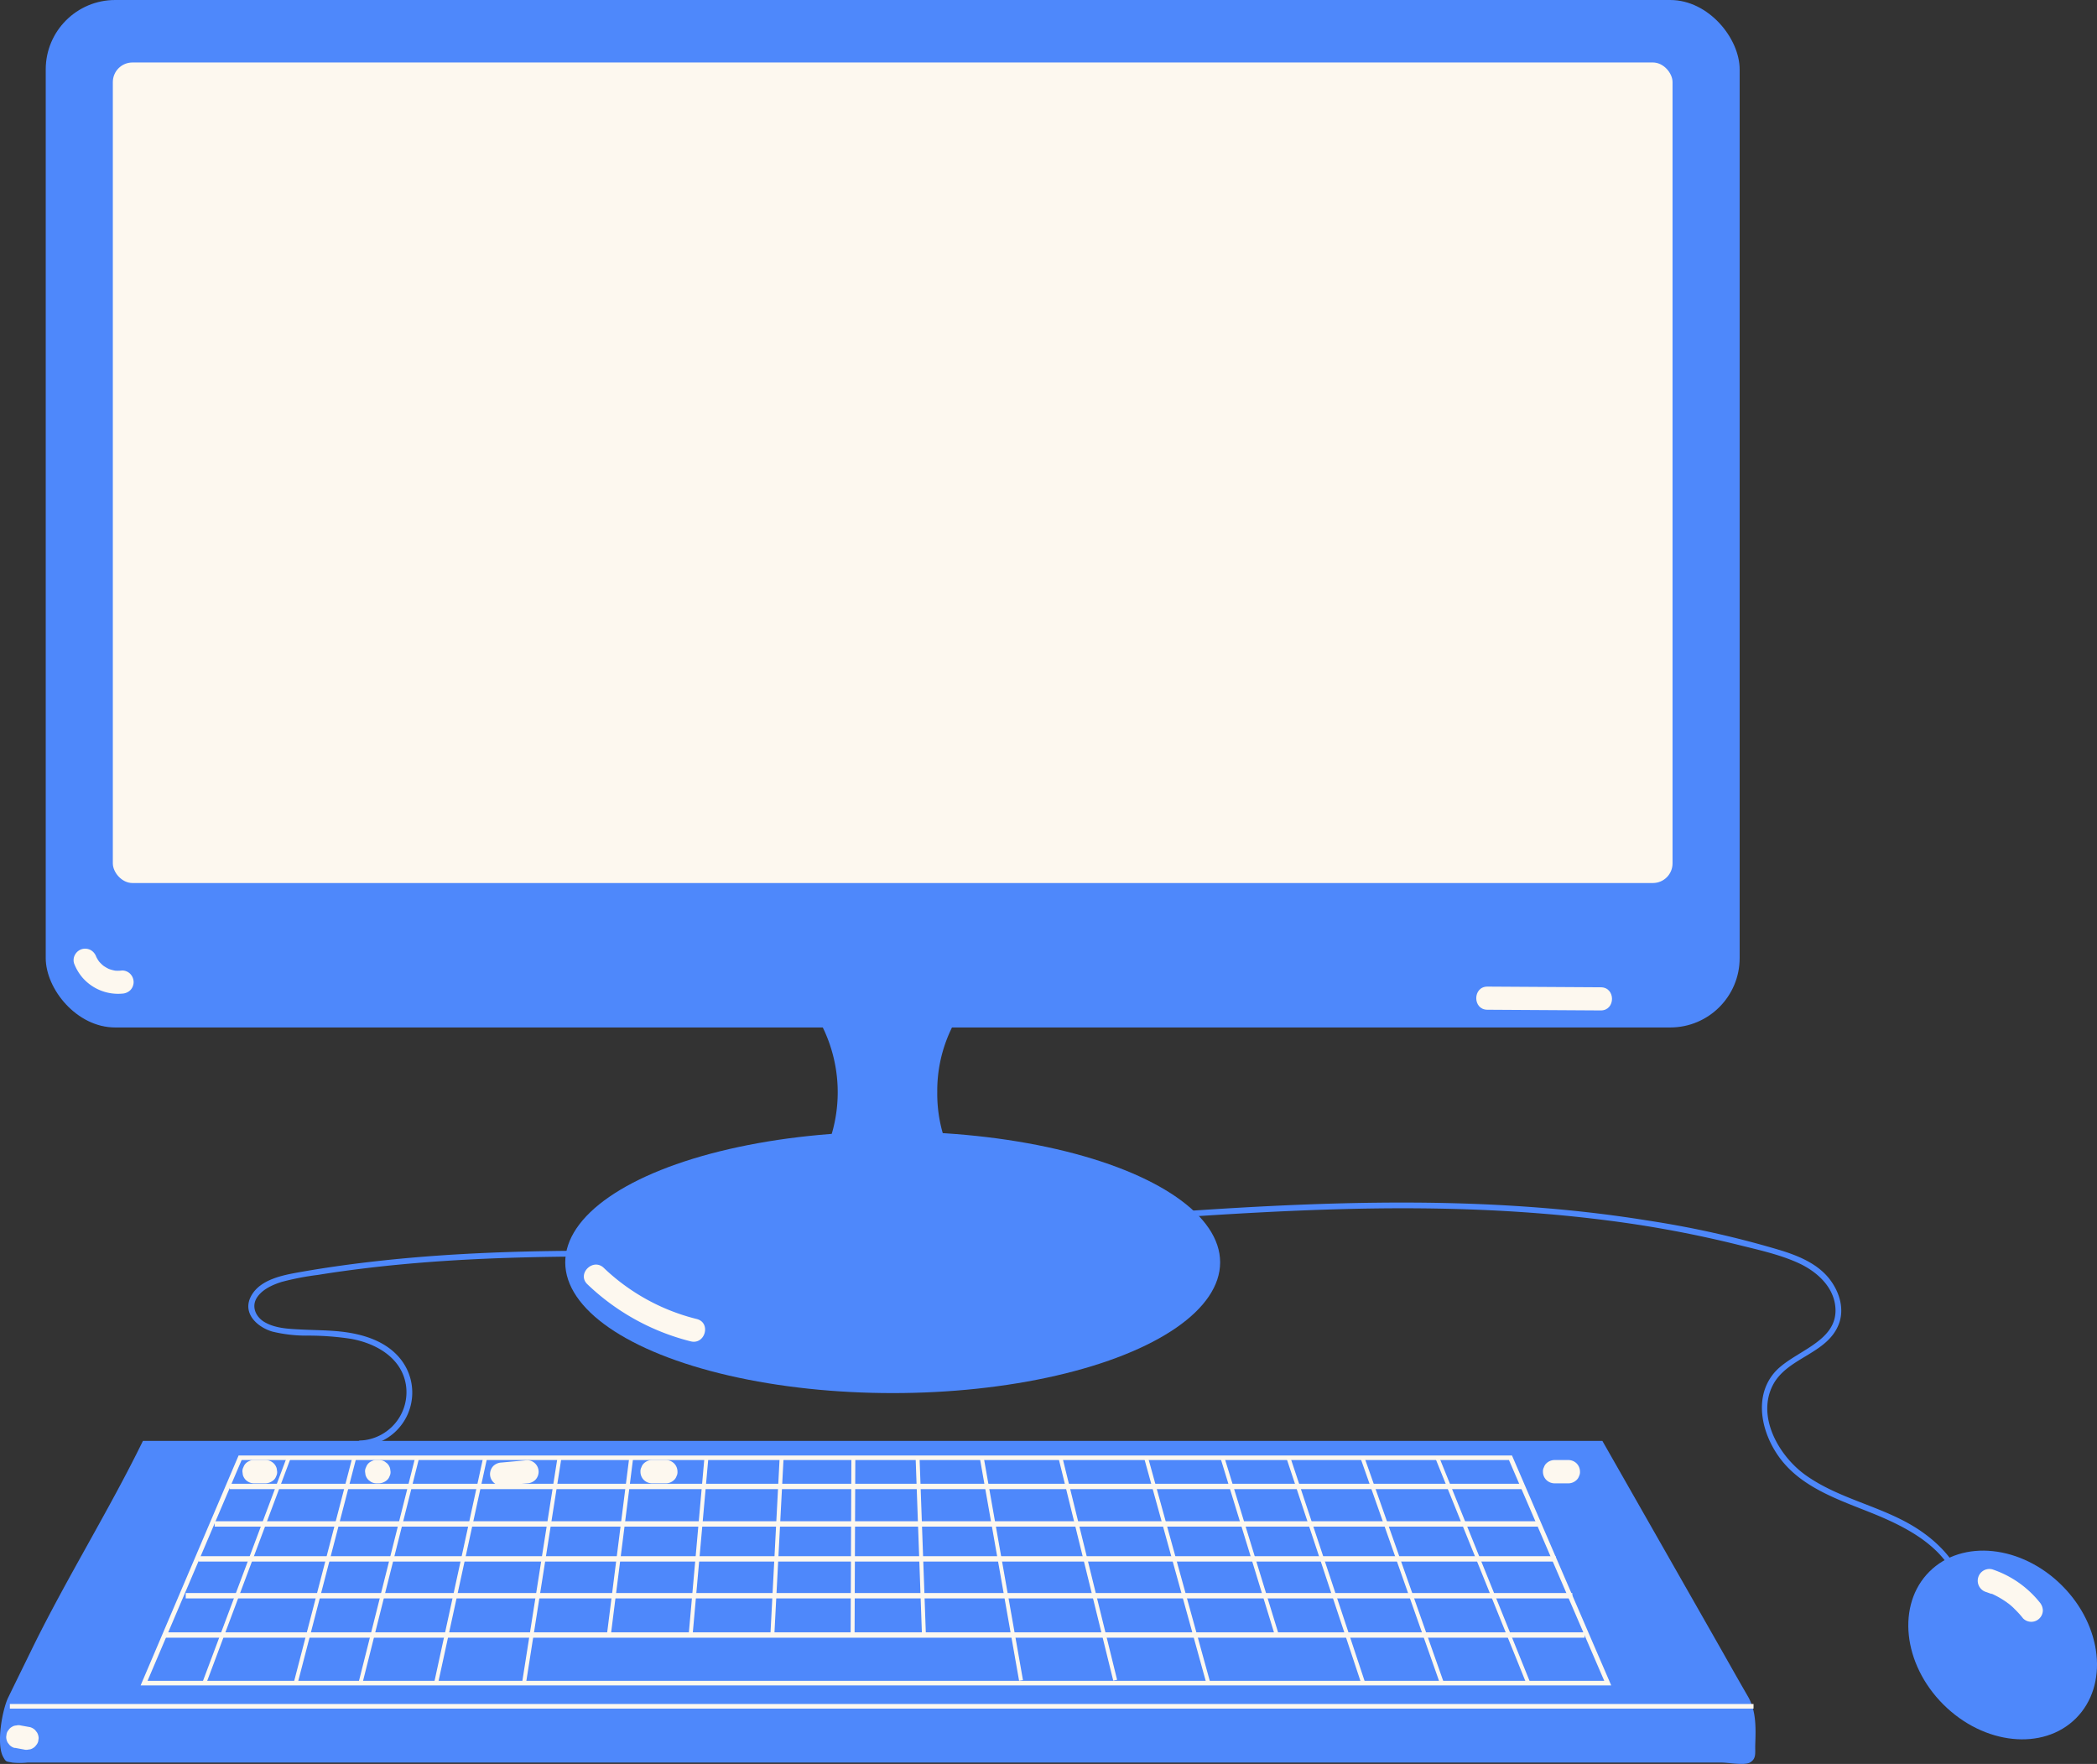
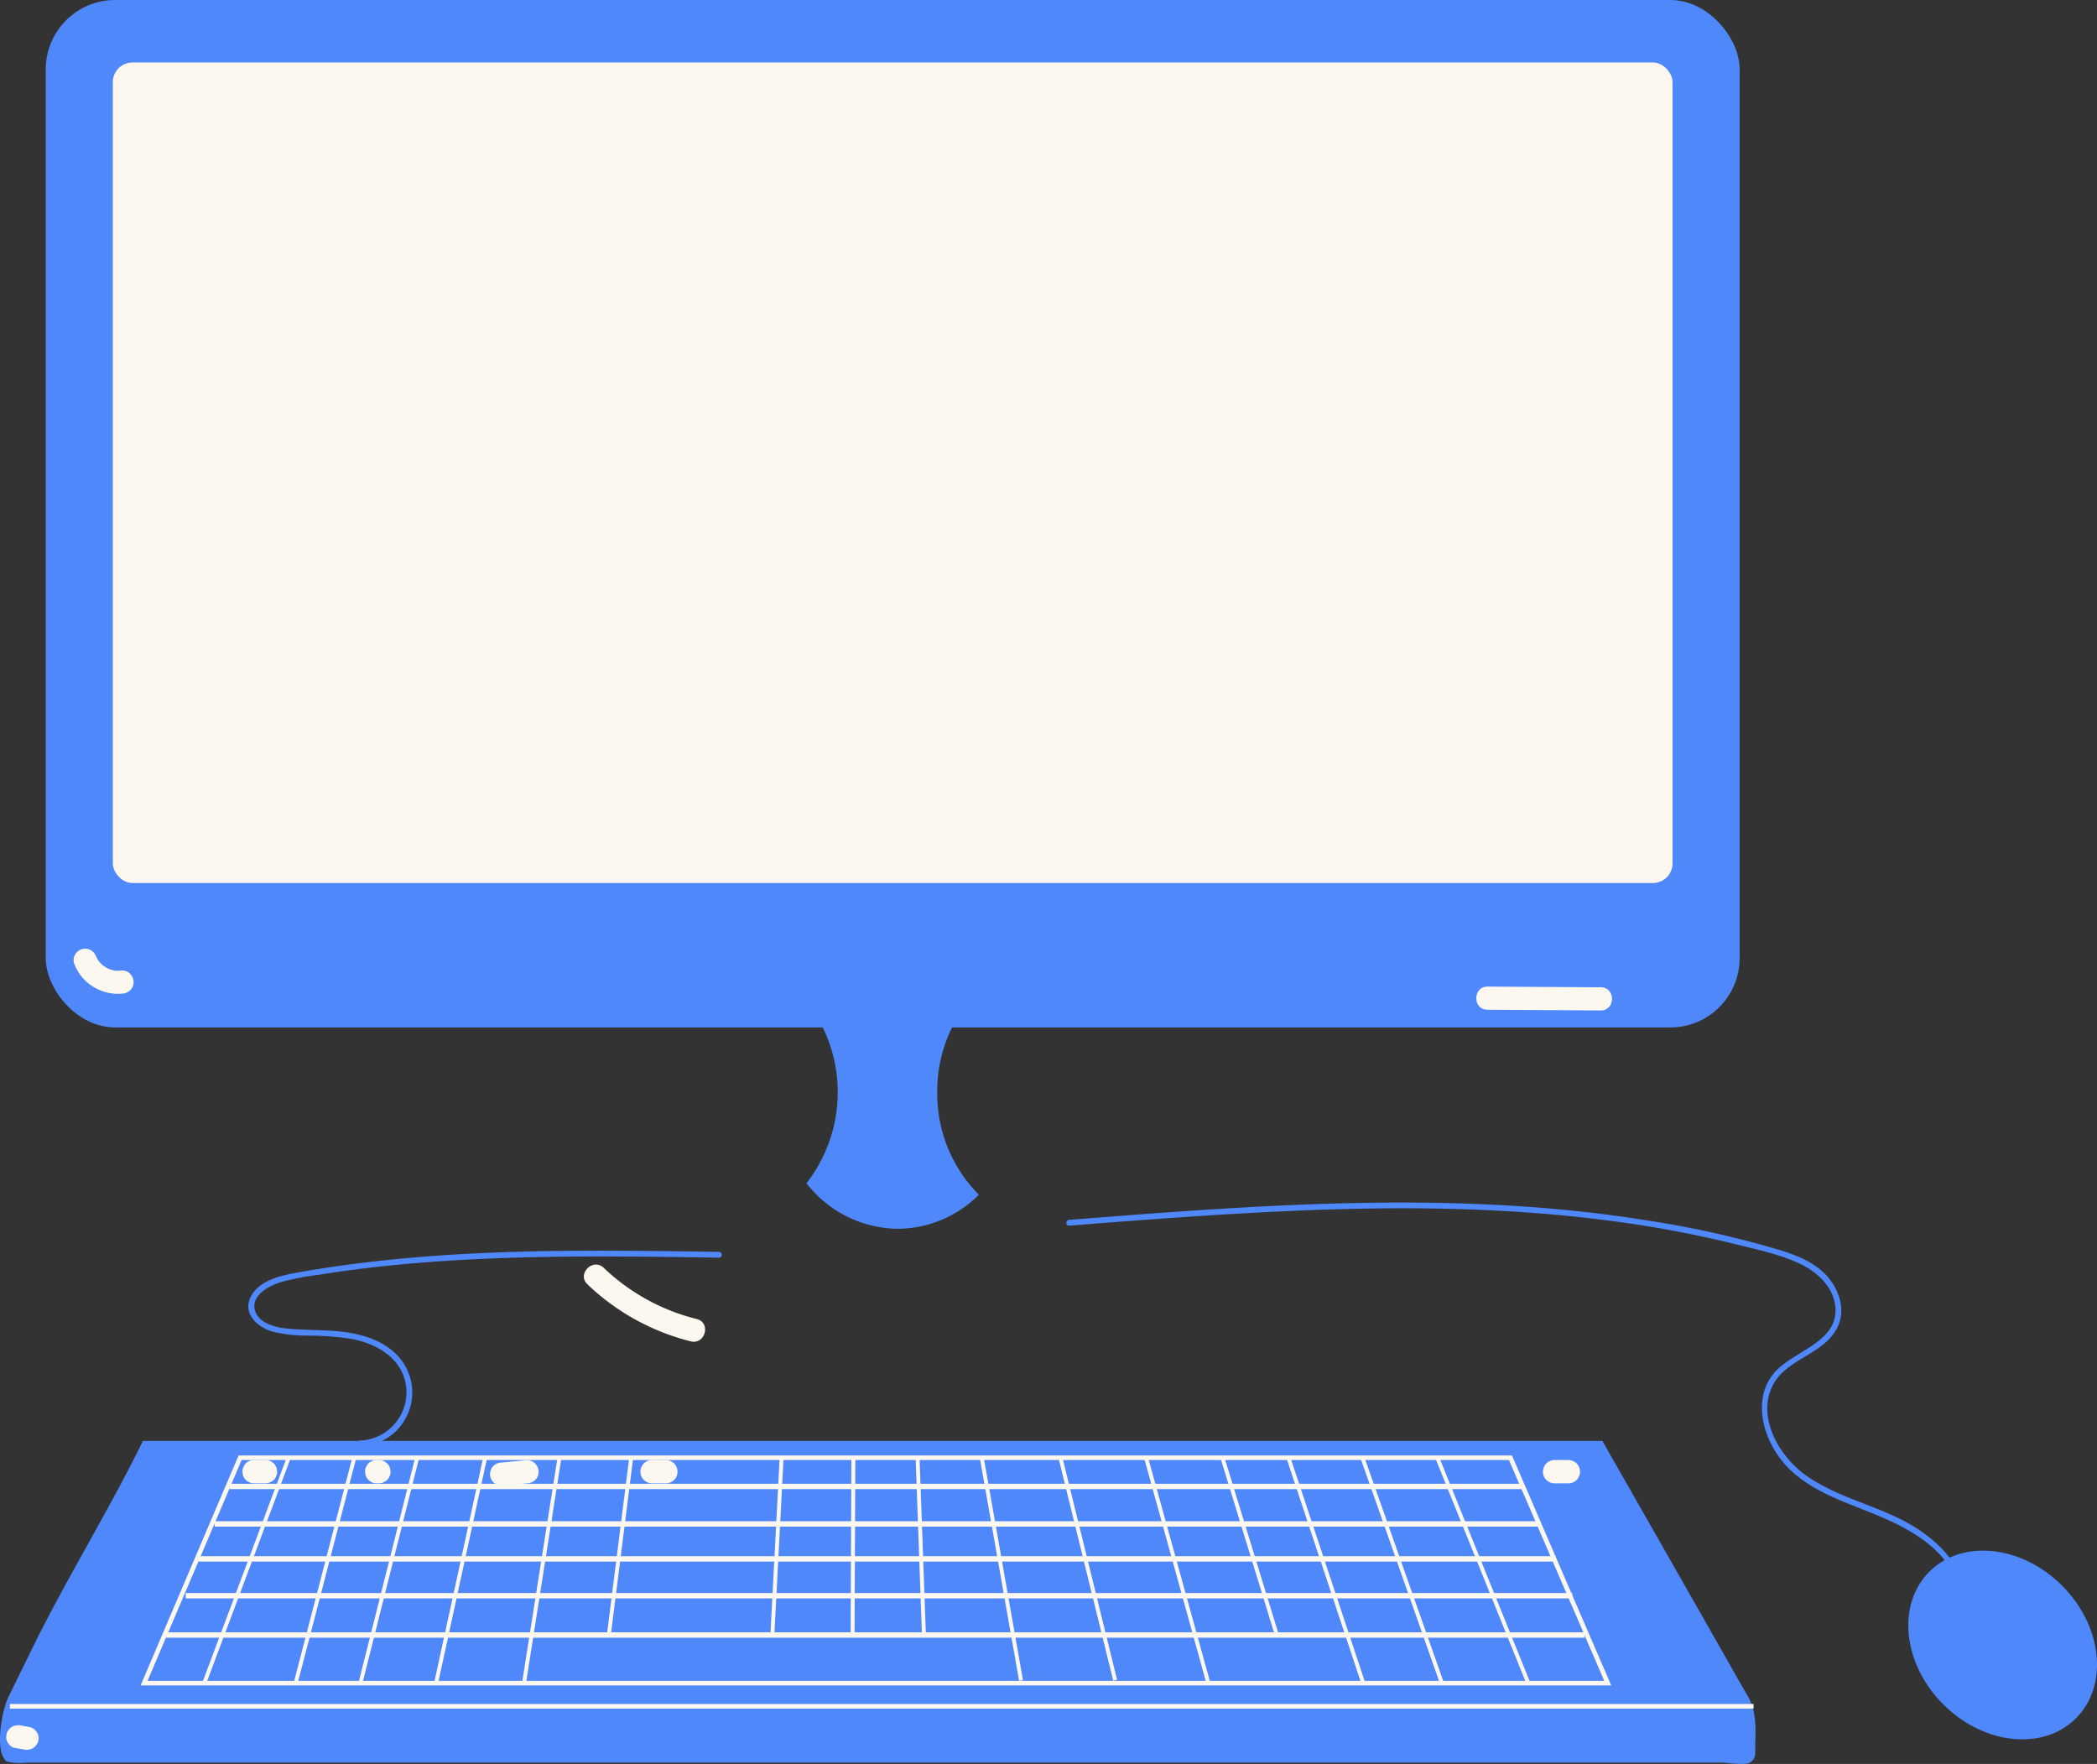
<svg xmlns="http://www.w3.org/2000/svg" viewBox="0 0 453.09 381.13">
  <rect x="0" y="0" width="453.09" height="381.13" fill="#333333" stroke="none" />
  <defs>
    <style>.cls-1{fill:#4e88fb;}.cls-2{fill:#fdf8ef;}.cls-3,.cls-4,.cls-5,.cls-6{fill:none;stroke:#fdf8ef;stroke-miterlimit:10;}.cls-4{stroke-width:0.99px;}.cls-5{stroke-width:1.16px;}.cls-6{stroke-width:0.85px;}</style>
  </defs>
  <g id="Layer_2" data-name="Layer 2">
    <g id="Layer_2-2" data-name="Layer 2">
      <rect class="cls-1" x="9.88" width="366" height="222" rx="15" />
      <rect class="cls-2" x="24.38" y="13.5" width="337" height="177.29" rx="4.24" />
-       <ellipse class="cls-1" cx="192.88" cy="272.75" rx="70.75" ry="28.25" />
      <path class="cls-1" d="M202.51,236a30.91,30.91,0,0,1,9-22.14A24.91,24.91,0,0,0,194,206.5a25.33,25.33,0,0,0-19.75,9.84,32,32,0,0,1,0,39.32A25.33,25.33,0,0,0,194,265.5a24.91,24.91,0,0,0,17.5-7.36A30.91,30.91,0,0,1,202.51,236Z" />
      <path class="cls-1" d="M372,380.83c1.38,0,4.91.66,6.08,0,1.47-.83,1.11-2.06,1.17-3.9.12-3.51.25-7.23-1.57-10.37-2.32-4-4.59-8.06-6.88-12.08l-24.58-43.15H30.88C23.6,326.25,14.31,341.17,7,356.09c-1.75,3.58-3.51,7.15-5.25,10.73C.48,369.5-.81,376.71.63,379.5c.68,1.32.8,1.06,2,1.33a15.73,15.73,0,0,0,3.29,0H372Z" />
      <line class="cls-3" x1="378.88" y1="368.67" x2="2.13" y2="368.67" />
      <path class="cls-1" d="M77.82,312.5a11.62,11.62,0,0,0,8.28-19.38c-3.12-3.51-7.93-4.92-12.44-5.41-3-.33-6-.3-9-.47-2.51-.13-5.26-.27-7.5-1.58-1.94-1.14-2.94-3.43-1.56-5.42,1.19-1.72,3.39-2.68,5.32-3.28a58.53,58.53,0,0,1,7.79-1.5c3.14-.51,6.29-.95,9.45-1.34,12.06-1.49,24.2-2.19,36.34-2.47,13.64-.32,27.27-.12,40.91.09a.63.63,0,0,0,0-1.25c-24.31-.37-48.7-.74-72.91,1.88-5.93.64-11.84,1.45-17.71,2.49-3.66.65-8.63,1.56-10.56,5.22s1.33,6.65,4.58,7.62a31,31,0,0,0,7.81.88,60.8,60.8,0,0,1,9.25.7c5.51,1,11.1,4.2,11.88,10.27a10.46,10.46,0,0,1-9.89,11.7c-.8,0-.8,1.29,0,1.25Z" />
      <path class="cls-1" d="M231.05,264.82c19.37-1.53,38.75-3,58.17-3.55s38.67-.06,57.84,2.39A246.54,246.54,0,0,1,375.71,269c4.37,1.09,9,2.09,13.09,4,3.82,1.81,7.43,5.05,7.77,9.54.56,7.65-9.42,9.4-13.36,14.24-4.41,5.42-2.45,13.18,1.4,18.32,4.81,6.42,12.85,9,20,11.89,7.39,3,15.74,7.26,18.42,15.38a13.24,13.24,0,0,1,.6,5.52c-.07.8,1.18.8,1.25,0,.75-7.81-5.11-14.26-11.36-18.06-7.35-4.48-16.14-6-23.24-11-5.73-4-10.8-12.52-7.26-19.49,3.09-6.08,11.77-6.72,14.28-13.24,1.34-3.48,0-7.36-2.29-10.1-2.62-3.11-6.6-4.72-10.38-5.88A210.2,210.2,0,0,0,356,263.71c-19.26-3.12-38.81-4.06-58.3-3.85-19.83.21-39.62,1.6-59.39,3.14l-7.3.57c-.79.06-.8,1.32,0,1.25Z" />
      <ellipse class="cls-1" cx="432.7" cy="355.42" rx="18.15" ry="22.4" transform="translate(-124.58 410.07) rotate(-45)" />
      <polygon class="cls-4" points="347.38 363.67 31.13 363.67 51.88 314.97 326.36 314.97 347.38 363.67" />
      <line class="cls-5" x1="49.63" y1="321.17" x2="328.77" y2="321.17" />
      <line class="cls-5" x1="46.38" y1="329.27" x2="332.21" y2="329.27" />
      <line class="cls-5" x1="42.88" y1="336.82" x2="336.13" y2="336.82" />
      <line class="cls-5" x1="40.13" y1="344.78" x2="339.72" y2="344.78" />
      <line class="cls-5" x1="35.39" y1="353.27" x2="342.38" y2="353.27" />
      <line class="cls-6" x1="44.13" y1="363.67" x2="62.38" y2="314.97" />
      <line class="cls-6" x1="63.88" y1="363.67" x2="76.55" y2="314.97" />
      <line class="cls-6" x1="77.88" y1="363.67" x2="90.13" y2="314.97" />
      <line class="cls-6" x1="94.22" y1="363.67" x2="104.82" y2="314.97" />
      <line class="cls-6" x1="113.22" y1="363.67" x2="120.88" y2="314.97" />
      <line class="cls-6" x1="131.55" y1="353.27" x2="136.38" y2="314.97" />
-       <line class="cls-6" x1="149.22" y1="353.27" x2="152.63" y2="314.97" />
      <line class="cls-6" x1="166.88" y1="353.27" x2="168.88" y2="314.97" />
      <line class="cls-6" x1="184.22" y1="353.27" x2="184.38" y2="314.97" />
      <line class="cls-6" x1="198.26" y1="314.97" x2="199.63" y2="353.27" />
      <line class="cls-6" x1="212.13" y1="314.97" x2="220.61" y2="363.09" />
      <line class="cls-6" x1="229.13" y1="314.97" x2="240.95" y2="363.04" />
      <line class="cls-6" x1="247.63" y1="314.97" x2="261.04" y2="363.5" />
      <line class="cls-6" x1="264.13" y1="314.97" x2="275.88" y2="353.27" />
      <line class="cls-6" x1="278.38" y1="314.97" x2="294.55" y2="363.67" />
      <line class="cls-6" x1="294.38" y1="314.97" x2="311.55" y2="363.67" />
      <line class="cls-6" x1="310.55" y1="314.97" x2="330.22" y2="363.67" />
      <path class="cls-2" d="M126.91,277.48a49.8,49.8,0,0,0,22.33,12.34c3.12.78,4.45-4,1.33-4.82a44.57,44.57,0,0,1-20.12-11.06c-2.33-2.22-5.87,1.31-3.54,3.54Z" />
      <path class="cls-2" d="M321.38,218.17l24.5.15c3.22,0,3.23-5,0-5l-24.5-.15c-3.21,0-3.22,5,0,5Z" />
-       <path class="cls-2" d="M429.2,344l.69.25.27.11c.09,0,.51.2.11,0s.05,0,.1,0l.27.12.59.29a21.07,21.07,0,0,1,2.37,1.44,6,6,0,0,0,.53.39c-.08,0-.42-.33-.15-.12l.28.23c.36.3.7.6,1,.92a20.32,20.32,0,0,1,1.87,2.06,2.5,2.5,0,0,0,4.26-1.77,2.86,2.86,0,0,0-.73-1.77,22.08,22.08,0,0,0-10.17-7.06,2.51,2.51,0,0,0-3.07,1.75A2.55,2.55,0,0,0,429.2,344Z" />
      <path class="cls-2" d="M335.88,320.5h3a2.59,2.59,0,0,0,1.77-.73,2,2,0,0,0,.52-.81,1.85,1.85,0,0,0,.21-1,2.53,2.53,0,0,0-.73-1.77,2.59,2.59,0,0,0-1.77-.73h-3a2.61,2.61,0,0,0-1.77.73,1.93,1.93,0,0,0-.51.81,1.86,1.86,0,0,0-.22,1,2.53,2.53,0,0,0,.73,1.77,2.61,2.61,0,0,0,1.77.73Z" />
      <path class="cls-2" d="M54.88,320.5h2.5a2.83,2.83,0,0,0,1.77-.73,2,2,0,0,0,.52-.81,1.85,1.85,0,0,0,.21-1l-.09-.66a2.48,2.48,0,0,0-.64-1.11,2.59,2.59,0,0,0-1.77-.73h-2.5a1.88,1.88,0,0,0-1,.22A2.16,2.16,0,0,0,52.6,317a1.86,1.86,0,0,0-.22,1l.09.66a2.48,2.48,0,0,0,.64,1.11,2.61,2.61,0,0,0,1.77.73Z" />
      <path class="cls-2" d="M81.38,320.5h.5a2.83,2.83,0,0,0,1.77-.73,2,2,0,0,0,.52-.81,1.85,1.85,0,0,0,.21-1l-.09-.66a2.48,2.48,0,0,0-.64-1.11l-.51-.39a2.53,2.53,0,0,0-1.26-.34h-.5a1.88,1.88,0,0,0-1,.22A2.16,2.16,0,0,0,79.1,317a1.86,1.86,0,0,0-.22,1l.09.66a2.48,2.48,0,0,0,.64,1.11l.51.39a2.53,2.53,0,0,0,1.26.34Z" />
      <path class="cls-2" d="M108.38,321l5.5-.5a2.69,2.69,0,0,0,1.77-.73,2.57,2.57,0,0,0,.73-1.77,2.53,2.53,0,0,0-.73-1.77,2.46,2.46,0,0,0-1.77-.73l-5.5.5a2.73,2.73,0,0,0-1.77.73,2.57,2.57,0,0,0-.73,1.77,2.53,2.53,0,0,0,.73,1.77,2.48,2.48,0,0,0,1.77.73Z" />
      <path class="cls-2" d="M140.88,320.5h3a2.59,2.59,0,0,0,1.77-.73,2,2,0,0,0,.52-.81,1.85,1.85,0,0,0,.21-1,2.53,2.53,0,0,0-.73-1.77,2.59,2.59,0,0,0-1.77-.73h-3a2.61,2.61,0,0,0-1.77.73,1.93,1.93,0,0,0-.51.81,1.86,1.86,0,0,0-.22,1,2.53,2.53,0,0,0,.73,1.77,2.61,2.61,0,0,0,1.77.73Z" />
      <path class="cls-2" d="M3.18,377.64l2,.37a2,2,0,0,0,1,0,1.77,1.77,0,0,0,.93-.3,1.87,1.87,0,0,0,.7-.64,1.89,1.89,0,0,0,.45-.85l.09-.66A2.55,2.55,0,0,0,8,374.33l-.39-.5a2.52,2.52,0,0,0-1.1-.65l-2-.36a1.89,1.89,0,0,0-1,0,1.77,1.77,0,0,0-.93.3,1.8,1.8,0,0,0-.7.64,1.89,1.89,0,0,0-.45.85l-.09.66a2.54,2.54,0,0,0,.34,1.27l.39.5a2.39,2.39,0,0,0,1.11.64Z" />
      <path class="cls-2" d="M16,208.14a10.47,10.47,0,0,0,1.85,3.12,10.19,10.19,0,0,0,8.52,3.43,2.71,2.71,0,0,0,1.77-.73,2.53,2.53,0,0,0,.73-1.77,2.57,2.57,0,0,0-.73-1.77,2.44,2.44,0,0,0-1.77-.73,7.23,7.23,0,0,1-1.8,0l.66.09a8.26,8.26,0,0,1-1.95-.52l.59.25a8.37,8.37,0,0,1-1.85-1.08l.51.39a8.27,8.27,0,0,1-1.36-1.35l.4.5a7.12,7.12,0,0,1-.92-1.55l.25.6-.08-.21a2.72,2.72,0,0,0-1.15-1.49,2.56,2.56,0,0,0-1.93-.26,2.53,2.53,0,0,0-1.49,1.15,2.39,2.39,0,0,0-.25,1.93Z" />
    </g>
  </g>
</svg>